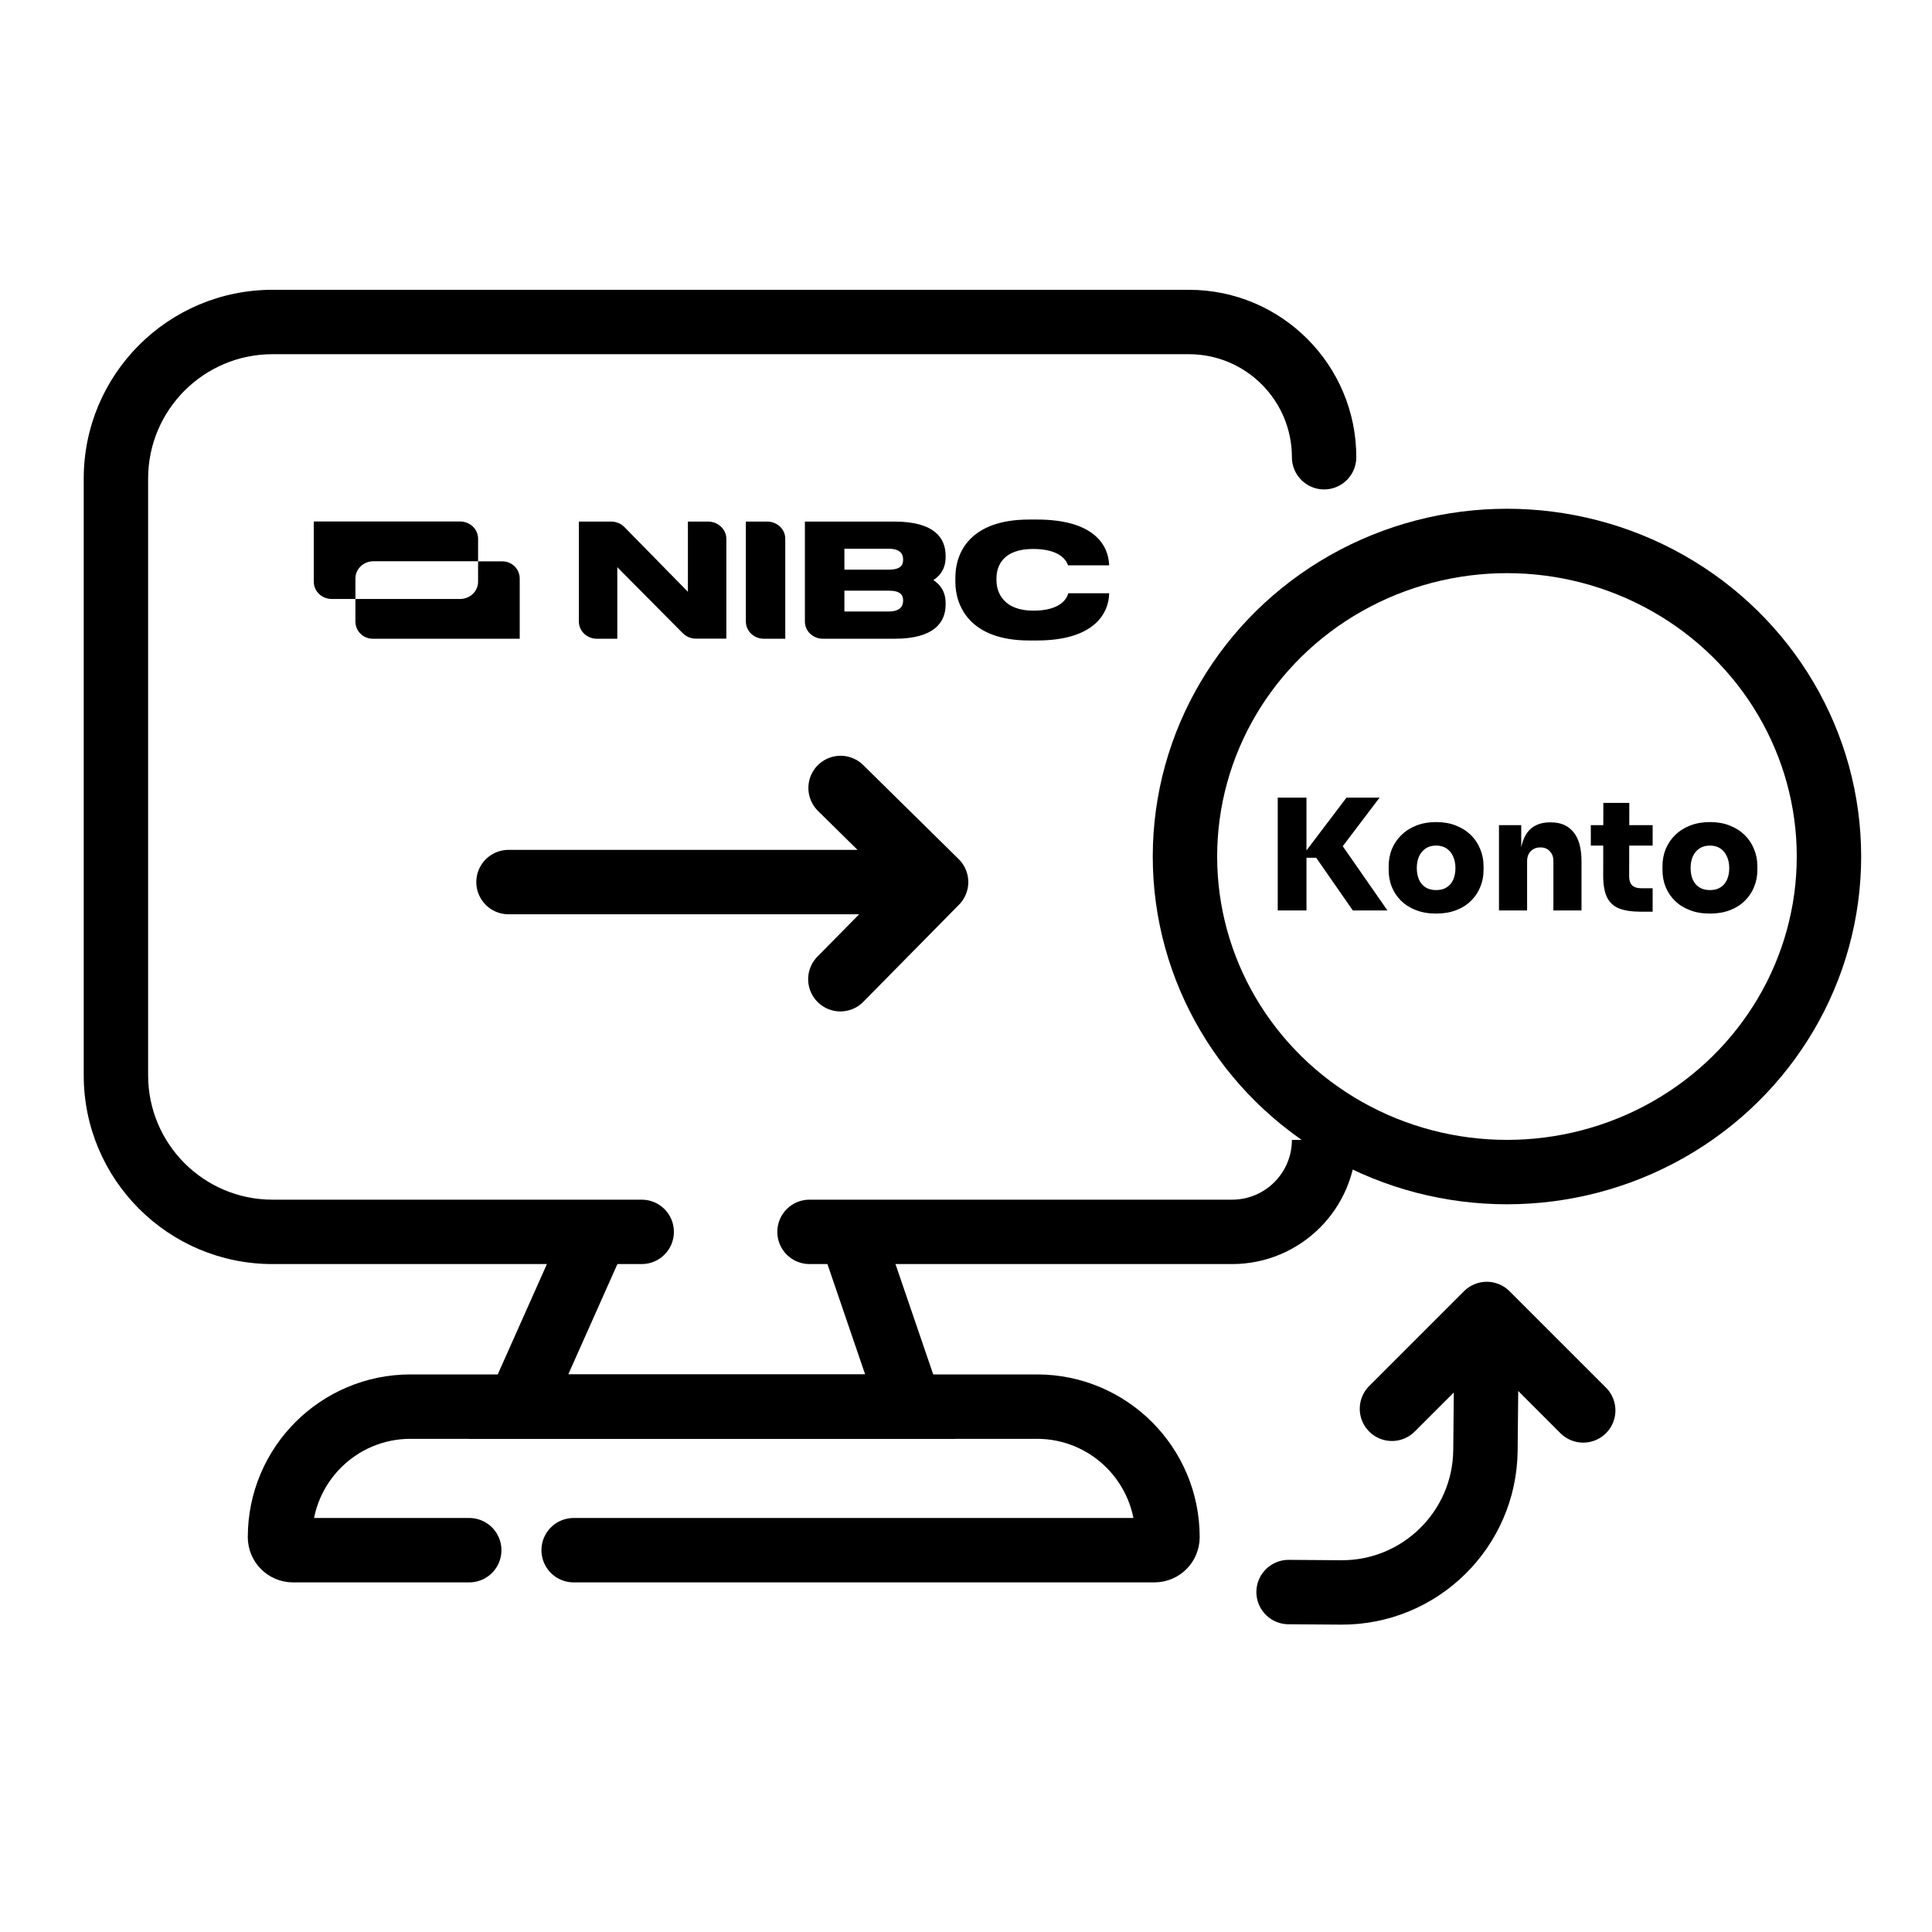
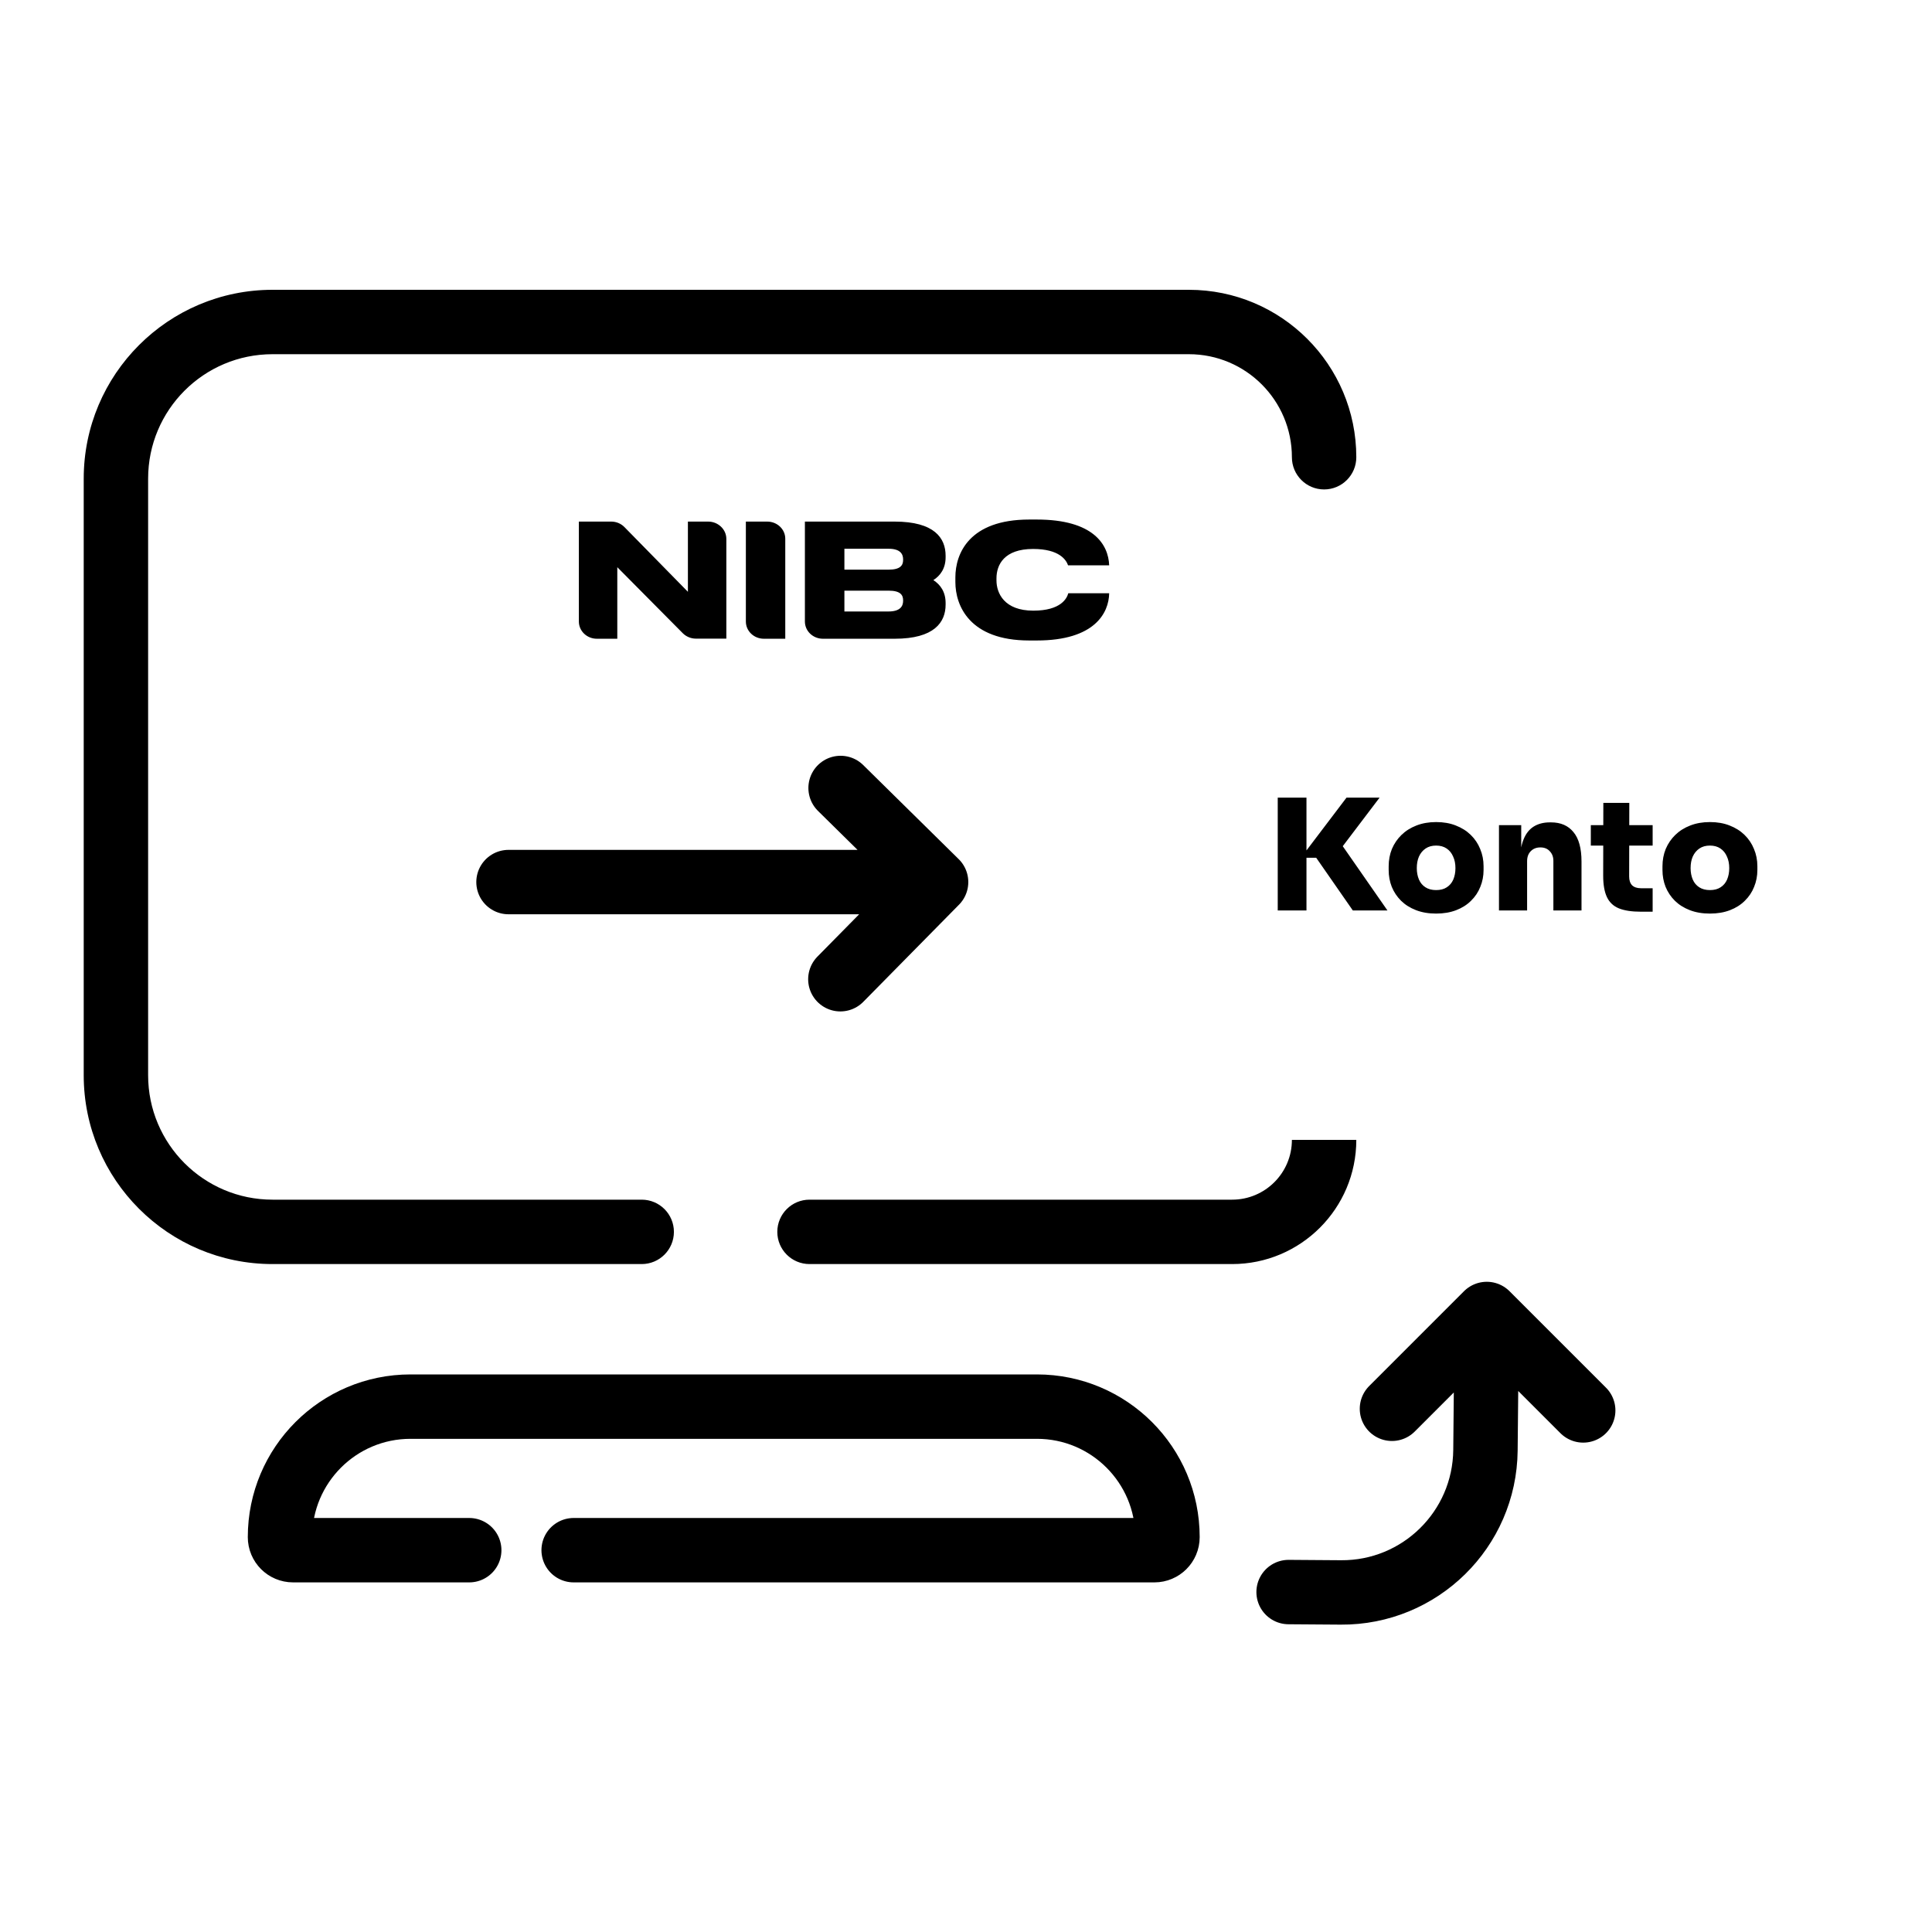
<svg xmlns="http://www.w3.org/2000/svg" width="150" height="150" viewBox="0 0 150 150" fill="none">
-   <path d="M45.685 97.05L40.268 109.21H70.667L66.51 97.05" stroke="black" stroke-width="5" />
  <path d="M49.822 98.142C51.203 98.142 52.322 97.023 52.322 95.642C52.322 94.261 51.203 93.142 49.822 93.142V95.642V98.142ZM62.85 93.142C61.469 93.142 60.35 94.261 60.35 95.642C60.35 97.023 61.469 98.142 62.85 98.142V95.642V93.142ZM100.303 35.5C100.303 36.881 101.423 38 102.803 38C104.184 38 105.303 36.881 105.303 35.5H102.803H100.303ZM21.16 95.642V98.142V95.642ZM95.661 95.642V98.142V95.642ZM21.16 25V27.5H92.303V25V22.5H21.16V25ZM9 83.482H11.5V37.16H9H6.5V83.482H9ZM49.822 95.642V93.142L21.16 93.142L21.16 95.642V98.142L49.822 98.142V95.642ZM95.661 95.642V93.142L62.85 93.142V95.642V98.142L95.661 98.142V95.642ZM9 83.482H6.5C6.5 91.579 13.063 98.142 21.16 98.142V95.642L21.16 93.142C15.825 93.142 11.5 88.817 11.5 83.482H9ZM95.661 95.642V98.142C100.986 98.142 105.303 93.825 105.303 88.5H102.803H100.303C100.303 91.064 98.225 93.142 95.661 93.142V95.642ZM92.303 25V27.5C96.722 27.5 100.303 31.082 100.303 35.5H102.803H105.303C105.303 28.32 99.483 22.5 92.303 22.5V25ZM21.16 25V22.5C13.063 22.5 6.5 29.063 6.5 37.16H9H11.5C11.5 31.825 15.825 27.5 21.16 27.5V25Z" fill="black" />
  <path d="M36.431 120.356H22.752C22.193 120.356 21.739 119.903 21.739 119.343C21.739 113.747 26.275 109.21 31.872 109.21H80.51C86.106 109.21 90.643 113.747 90.643 119.343C90.643 119.903 90.189 120.356 89.63 120.356H44.538" stroke="black" stroke-width="5" stroke-linecap="round" />
-   <path d="M80.5 40.337C84.891 40.337 86.058 42.278 86.116 43.894H82.925C82.783 43.48 82.257 42.621 80.208 42.621C77.958 42.621 77.366 43.854 77.366 44.904V45.063C77.366 46.058 77.975 47.411 80.225 47.411C82.383 47.411 82.841 46.441 82.941 46.059H86.116C86.091 47.594 84.983 49.727 80.5 49.727H79.908C75.267 49.727 74.175 47.014 74.175 45.191V44.825C74.175 42.979 75.25 40.337 79.908 40.337H80.5ZM47.46 40.496C47.843 40.496 48.21 40.648 48.477 40.918L53.409 45.947V40.496H54.984C55.751 40.496 56.384 41.093 56.393 41.825V49.584H54.034C53.651 49.584 53.284 49.432 53.018 49.17L47.927 44.037V49.592H46.343C45.568 49.592 44.943 48.995 44.943 48.255V40.496H47.46ZM59.567 40.496C60.342 40.496 60.968 41.093 60.968 41.825V49.592H59.309C58.534 49.592 57.909 48.995 57.909 48.255V40.496H59.567ZM69.459 40.496C72.55 40.496 73.417 41.778 73.417 43.147V43.266C73.417 44.133 73.008 44.69 72.467 45.04C73.008 45.39 73.417 45.947 73.417 46.822V46.941C73.417 48.31 72.542 49.592 69.459 49.592H63.893C63.118 49.592 62.492 48.995 62.492 48.255V40.496H69.459ZM65.559 47.475H68.992C69.909 47.474 70.117 47.045 70.117 46.655V46.607C70.117 46.202 69.917 45.859 68.992 45.859H65.559V47.475ZM65.559 44.228H68.992C69.908 44.228 70.117 43.886 70.117 43.48V43.425C70.117 43.035 69.917 42.605 68.992 42.605H65.559V44.228Z" fill="black" />
-   <path d="M27.594 46.504V48.255C27.594 48.995 28.194 49.592 28.944 49.592H40.351V44.921C40.351 44.181 39.752 43.584 39.002 43.584H37.118V45.167C37.118 45.908 36.493 46.504 35.718 46.504H27.594Z" fill="black" />
-   <path d="M25.761 46.504H27.595V44.913C27.595 44.173 28.22 43.576 28.994 43.576H37.119V41.825C37.119 41.085 36.494 40.488 35.719 40.488H24.361V45.159C24.361 45.907 24.986 46.504 25.761 46.504Z" fill="black" />
+   <path d="M80.5 40.337C84.891 40.337 86.058 42.278 86.116 43.894H82.925C82.783 43.48 82.257 42.621 80.208 42.621C77.958 42.621 77.366 43.854 77.366 44.904V45.063C77.366 46.058 77.975 47.411 80.225 47.411C82.383 47.411 82.841 46.441 82.941 46.059H86.116C86.091 47.594 84.983 49.727 80.5 49.727H79.908C75.267 49.727 74.175 47.014 74.175 45.191V44.825C74.175 42.979 75.25 40.337 79.908 40.337H80.5ZM47.46 40.496C47.843 40.496 48.21 40.648 48.477 40.918L53.409 45.947V40.496H54.984C55.751 40.496 56.384 41.093 56.393 41.825V49.584H54.034C53.651 49.584 53.284 49.432 53.018 49.17L47.927 44.037V49.592H46.343C45.568 49.592 44.943 48.995 44.943 48.255V40.496ZM59.567 40.496C60.342 40.496 60.968 41.093 60.968 41.825V49.592H59.309C58.534 49.592 57.909 48.995 57.909 48.255V40.496H59.567ZM69.459 40.496C72.55 40.496 73.417 41.778 73.417 43.147V43.266C73.417 44.133 73.008 44.69 72.467 45.04C73.008 45.39 73.417 45.947 73.417 46.822V46.941C73.417 48.31 72.542 49.592 69.459 49.592H63.893C63.118 49.592 62.492 48.995 62.492 48.255V40.496H69.459ZM65.559 47.475H68.992C69.909 47.474 70.117 47.045 70.117 46.655V46.607C70.117 46.202 69.917 45.859 68.992 45.859H65.559V47.475ZM65.559 44.228H68.992C69.908 44.228 70.117 43.886 70.117 43.48V43.425C70.117 43.035 69.917 42.605 68.992 42.605H65.559V44.228Z" fill="black" />
  <path d="M39.48 68.484L72.678 68.484M72.678 68.484L65.245 76.027M72.678 68.484L65.263 61.178" stroke="black" stroke-width="5" stroke-linecap="round" />
-   <ellipse cx="117" cy="66.5" rx="25" ry="24.5" stroke="black" stroke-width="5" />
  <path d="M105.034 70.689L102.19 66.597H101.002L104.542 61.929H107.11L103.942 66.106V65.254L107.722 70.689H105.034ZM99.203 70.689V61.929H101.434V70.689H99.203ZM111.5 70.93C110.916 70.93 110.396 70.841 109.94 70.665C109.484 70.49 109.096 70.246 108.776 69.933C108.464 69.621 108.224 69.261 108.056 68.853C107.896 68.445 107.816 68.01 107.816 67.546V67.257C107.816 66.778 107.9 66.329 108.068 65.913C108.244 65.498 108.492 65.133 108.812 64.822C109.132 64.51 109.52 64.266 109.976 64.09C110.432 63.913 110.94 63.825 111.5 63.825C112.068 63.825 112.576 63.913 113.024 64.09C113.48 64.266 113.868 64.51 114.188 64.822C114.508 65.133 114.752 65.498 114.92 65.913C115.096 66.329 115.184 66.778 115.184 67.257V67.546C115.184 68.01 115.1 68.445 114.932 68.853C114.772 69.261 114.532 69.621 114.212 69.933C113.9 70.246 113.516 70.49 113.06 70.665C112.604 70.841 112.084 70.93 111.5 70.93ZM111.5 69.106C111.836 69.106 112.112 69.034 112.328 68.889C112.552 68.746 112.72 68.546 112.832 68.29C112.944 68.025 113 67.73 113 67.401C113 67.058 112.94 66.757 112.82 66.501C112.708 66.237 112.54 66.029 112.316 65.877C112.092 65.725 111.82 65.65 111.5 65.65C111.18 65.65 110.908 65.725 110.684 65.877C110.46 66.029 110.288 66.237 110.168 66.501C110.056 66.757 110 67.058 110 67.401C110 67.73 110.056 68.025 110.168 68.29C110.28 68.546 110.448 68.746 110.672 68.889C110.896 69.034 111.172 69.106 111.5 69.106ZM116.38 70.689V64.066H118.108V66.909H118.012C118.012 66.222 118.1 65.653 118.276 65.206C118.452 64.749 118.712 64.409 119.056 64.186C119.408 63.962 119.832 63.849 120.328 63.849H120.424C121.176 63.849 121.756 64.102 122.164 64.606C122.58 65.102 122.788 65.865 122.788 66.897V70.689H120.604V66.838C120.604 66.534 120.512 66.285 120.328 66.094C120.152 65.894 119.908 65.793 119.596 65.793C119.284 65.793 119.032 65.894 118.84 66.094C118.656 66.285 118.564 66.541 118.564 66.862V70.689H116.38ZM127.411 70.785C126.691 70.785 126.115 70.698 125.683 70.522C125.259 70.346 124.951 70.053 124.759 69.645C124.567 69.237 124.471 68.686 124.471 67.99L124.483 62.337H126.499L126.487 68.049C126.487 68.346 126.563 68.573 126.715 68.734C126.875 68.885 127.103 68.962 127.399 68.962H128.311V70.785H127.411ZM123.511 65.65V64.066H128.311V65.65H123.511ZM132.758 70.93C132.174 70.93 131.654 70.841 131.198 70.665C130.742 70.49 130.354 70.246 130.034 69.933C129.722 69.621 129.482 69.261 129.314 68.853C129.154 68.445 129.074 68.01 129.074 67.546V67.257C129.074 66.778 129.158 66.329 129.326 65.913C129.502 65.498 129.75 65.133 130.07 64.822C130.39 64.51 130.778 64.266 131.234 64.09C131.69 63.913 132.198 63.825 132.758 63.825C133.326 63.825 133.834 63.913 134.282 64.09C134.738 64.266 135.126 64.51 135.446 64.822C135.766 65.133 136.01 65.498 136.178 65.913C136.354 66.329 136.442 66.778 136.442 67.257V67.546C136.442 68.01 136.358 68.445 136.19 68.853C136.03 69.261 135.79 69.621 135.47 69.933C135.158 70.246 134.774 70.49 134.318 70.665C133.862 70.841 133.342 70.93 132.758 70.93ZM132.758 69.106C133.094 69.106 133.37 69.034 133.586 68.889C133.81 68.746 133.978 68.546 134.09 68.29C134.202 68.025 134.258 67.73 134.258 67.401C134.258 67.058 134.198 66.757 134.078 66.501C133.966 66.237 133.798 66.029 133.574 65.877C133.35 65.725 133.078 65.65 132.758 65.65C132.438 65.65 132.166 65.725 131.942 65.877C131.718 66.029 131.546 66.237 131.426 66.501C131.314 66.757 131.258 67.058 131.258 67.401C131.258 67.73 131.314 68.025 131.426 68.29C131.538 68.546 131.706 68.746 131.93 68.889C132.154 69.034 132.43 69.106 132.758 69.106Z" fill="black" />
  <path d="M100.046 123.607L104.102 123.636C110.247 123.682 115.27 118.744 115.33 112.598L115.432 102.017M115.432 102.017L122.92 109.505M115.432 102.017L108.071 109.378" stroke="black" stroke-width="5" stroke-linecap="round" />
</svg>